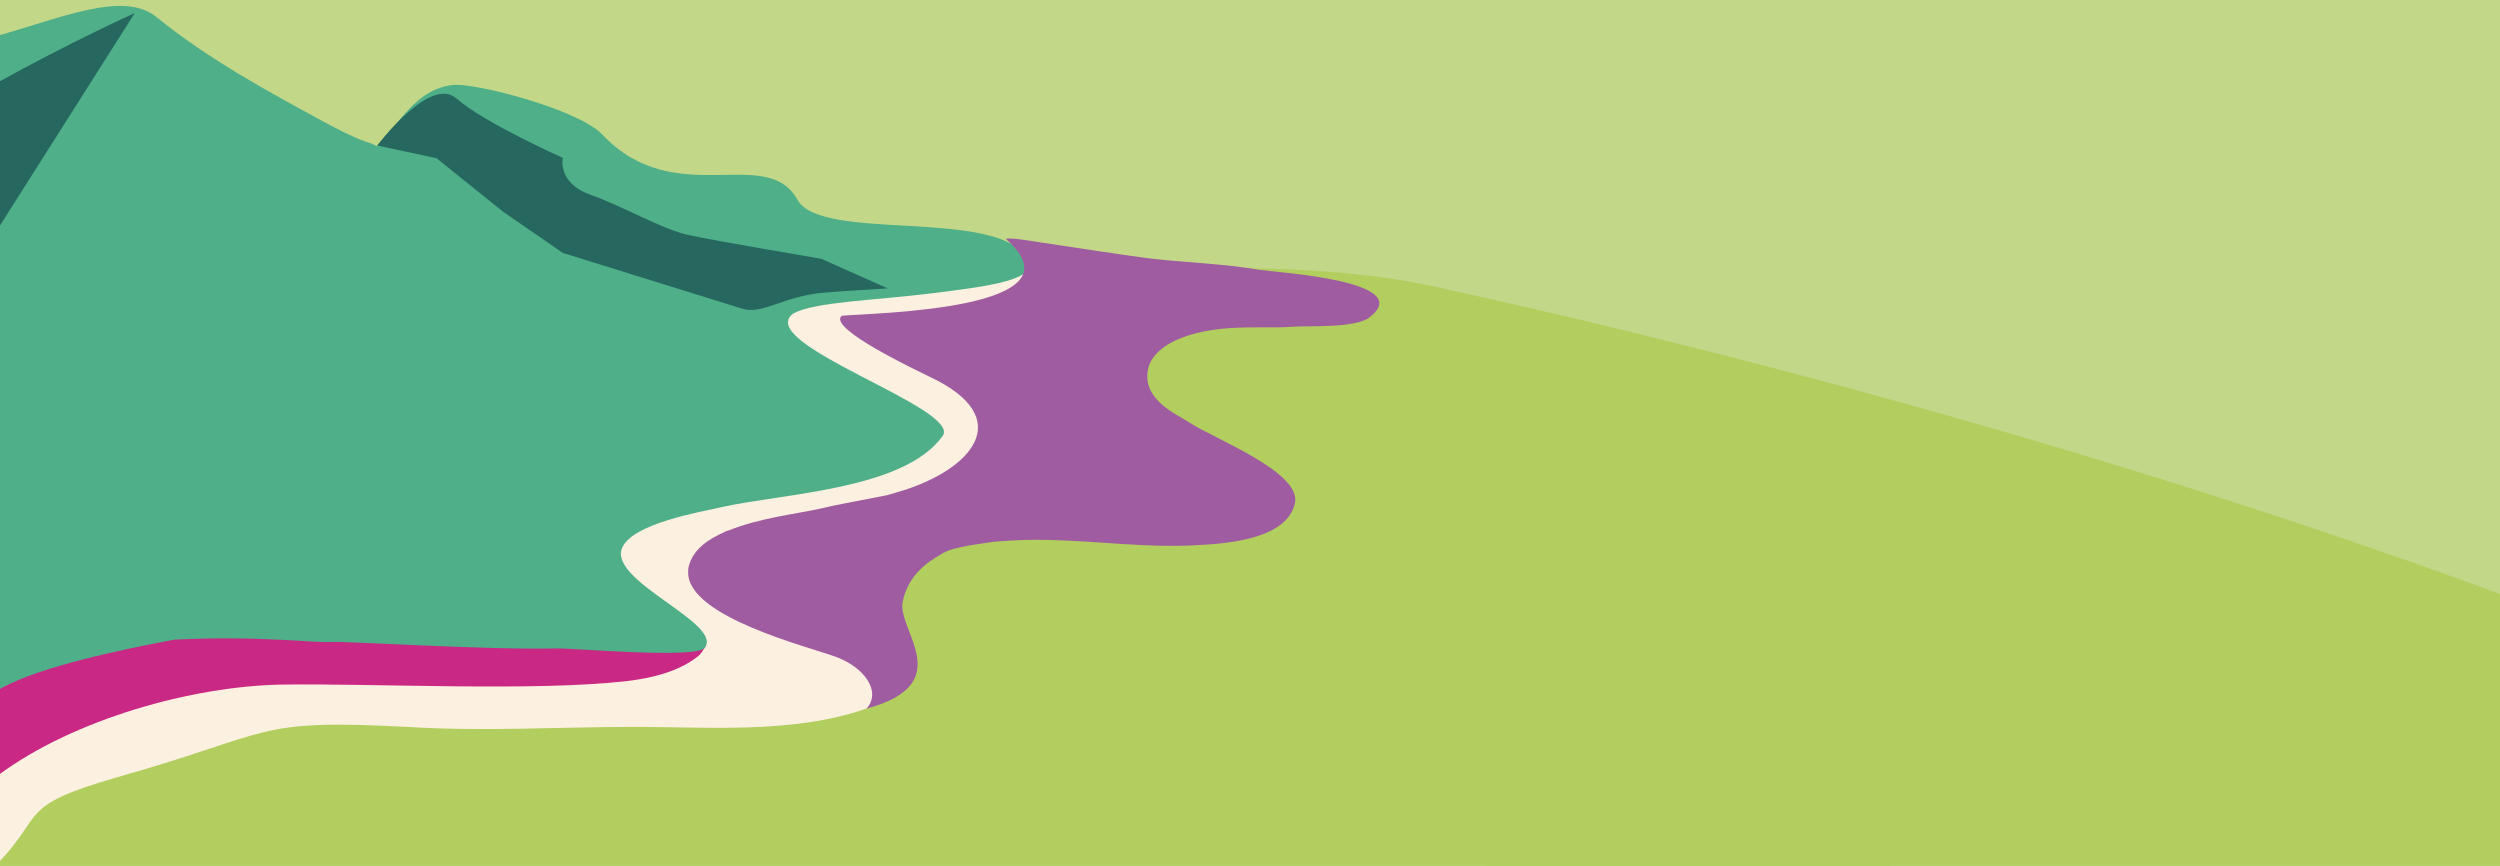
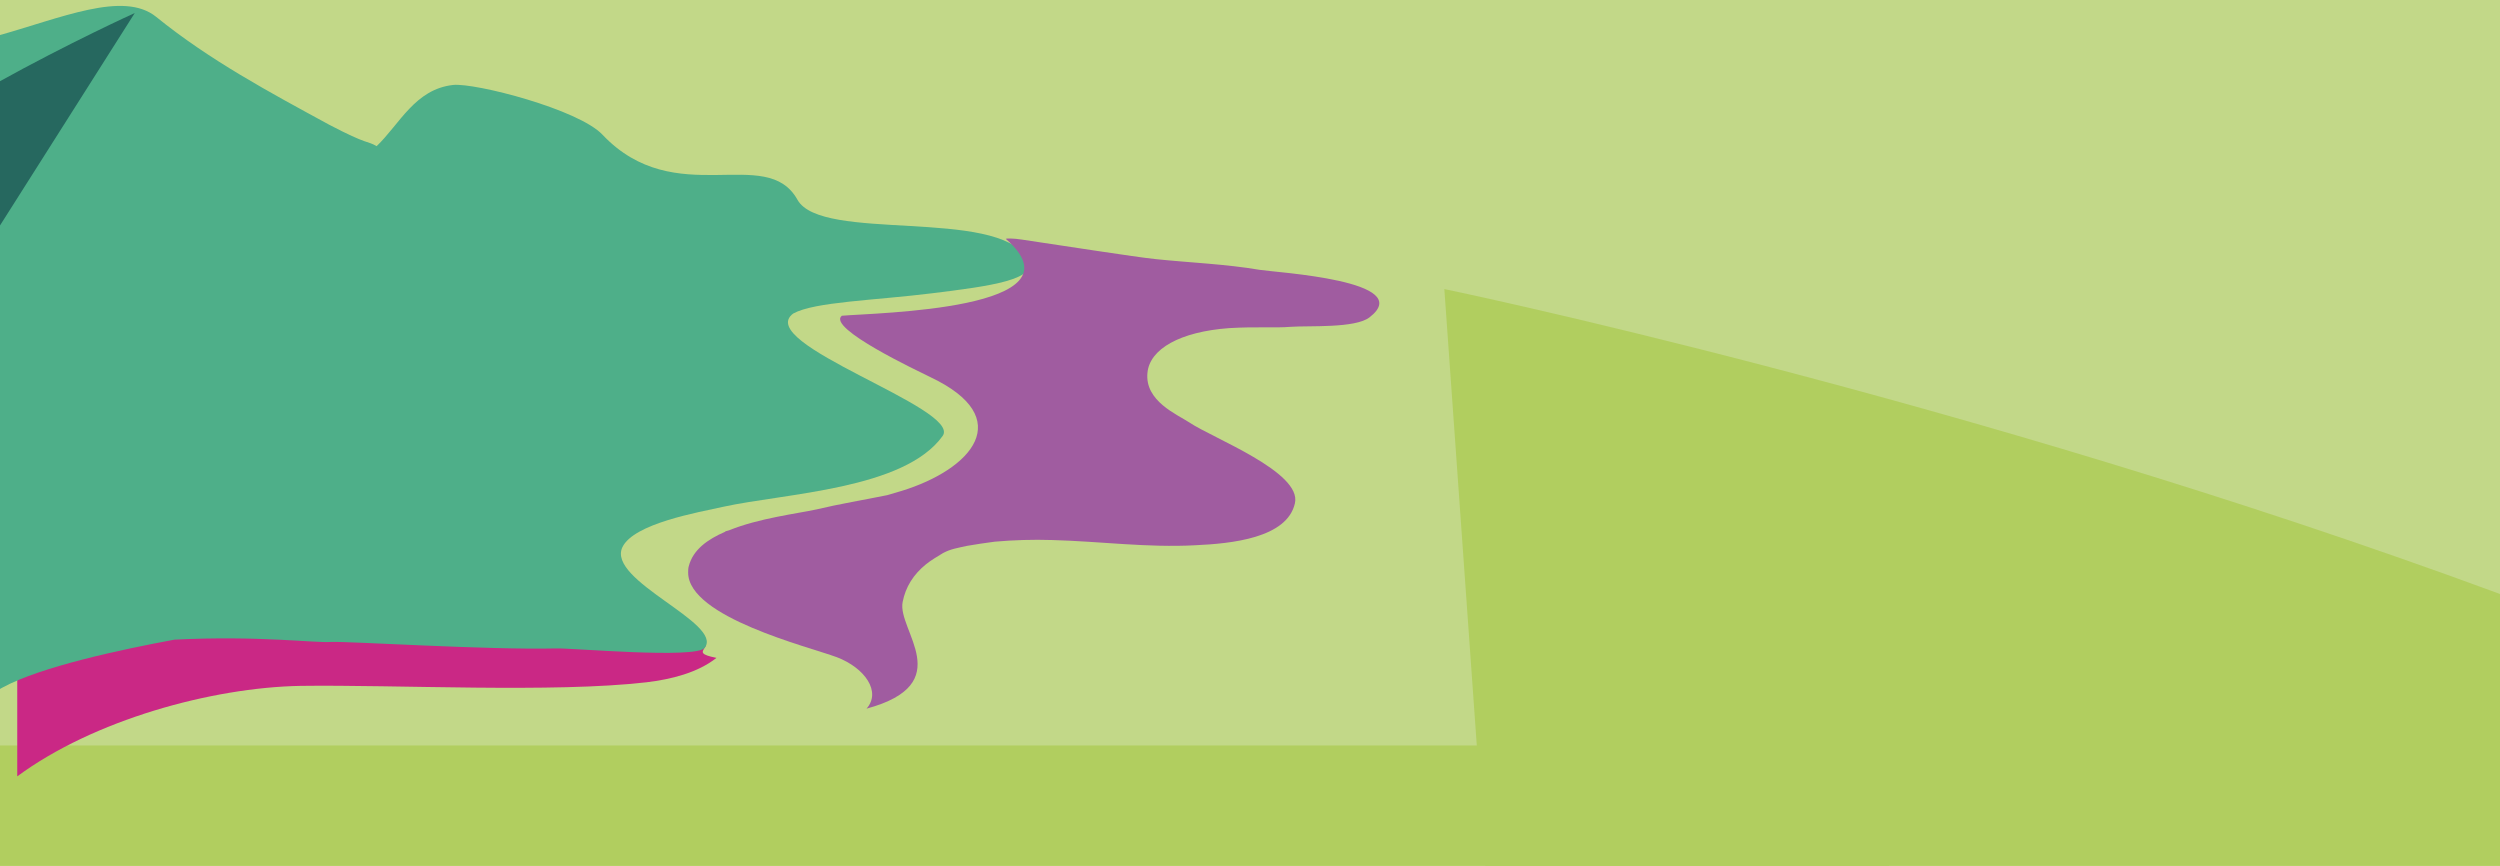
<svg xmlns="http://www.w3.org/2000/svg" version="1.1" id="Layer_1" x="0px" y="0px" viewBox="0 0 768 266" style="enable-background:new 0 0 768 266;" xml:space="preserve">
  <style type="text/css">
	.st0{fill:#C2D888;}
	.st1{fill:#B1CE5F;}
	.st2{fill:#FCF0E0;}
	.st3{fill:#CA2885;}
	.st4{fill:#4EAF89;}
	.st5{fill:#26685F;}
	.st6{fill:#A05CA0;}
	.st7{fill:none;}
</style>
  <g>
    <rect x="-1.5" y="0" class="st0" width="769.5" height="266" />
    <rect x="-0.5" y="229" class="st1" width="580.8" height="37" />
-     <path class="st1" d="M475.9,265.8c1.8-10.9,4.2-21.6,6.8-31.4c6.7-25.4,12.9-50.4,14.2-76.6c0.5-13.1,0.9-27.4-5.1-39.7   c-19.7-40.8-120-35.3-124.7-35.6c18.2,5.5,17.5,14.4,17.5,14.4c-11.1,1.8-43,5.9-52.1,14.8c-1.6,1.6-2.4,3.4-1.6,5.4   c2.4,8.3,45.1,23.1,39.1,32.7c-18.2,28.6-98.5-12.5-111,20.1c-2,5.2-1.1,7-6.9,8.9c-0.2,0,19.8,25.1,15.3,25.4   c-4.2,0.4,4.7,6.6-10.2,10c-13.5,3-37.7,6.3-64.4,5.7c-32.8-0.7-66.4-0.4-83-2.5c-41.7-5-36.8,2.4-80.1,14.8   c-29.5,8.6-30,21.6-30,21.6l-0.2,12H475.9L475.9,265.8L475.9,265.8z" />
-     <path class="st2" d="M-0.5,265c14.3-14.8,5.7-17.4,36.4-26.2c48.8-13.8,41.7-18,89-15.5c25.1,1.5,44.8,0,70.8,0   c23.7,0,53.7,2.7,77.2-8.4c2.4-1.1,9.6-13.1,0.7-17.8c-20.8-10.7-65-20.6-38.8-26.8c5.5-1.3,87.2,7.3,113.8-43.1   c4-7.5-44.4-23.8-39.9-29.1c8.6-9.8,63.3-14.7,63.3-15.5l-43-2.4c-55.3,15.7-99.9-11.7-155.8,2.4c-5.3,4.7-15.3,43.7-20.4,48.4   c2.5-2.4,5.3-4.7,7.8-7.3c-12.6,11.7-25.1,22.8-40,32c-14.4,8.9-29.7,16.9-45.3,24c-25.2,11.8-51,22.7-75.8,35.2L-0.5,265z" />
-     <path class="st3" d="M216.4,199.1c0.2-0.4,0.5-0.7,0.4-0.9c-0.5-0.7-4,0.5-4.9,0.5c-0.7,0-1.6-0.2-2.4-0.2c-2-0.2-4-0.2-5.8-0.4   c-5.3-0.4-10.6-0.7-15.8-1.1c-6.4-0.4-12.7-0.7-19.1-1.3c-6.7-0.4-13.3-0.9-20-1.3c-6.2-0.4-12.4-0.7-18.6-1.1   c-4.9-0.4-9.8-0.5-14.7-0.9c-2.9-0.2-5.6-0.4-8.6-0.4c-0.4,0-0.7,0-1.3,0c0,0-51.7-0.2-106.1-0.4v46.5c23.4-17.3,59.7-27.3,87-27.8   c29.5-0.4,77.7,2.2,106.3-1.1c7.5-0.9,15.7-2.9,21.5-7.5C215.1,201.1,215.6,200.4,216.4,199.1C216.4,199.3,216.4,199.1,216.4,199.1   z" />
+     <path class="st3" d="M216.4,199.1c0.2-0.4,0.5-0.7,0.4-0.9c-0.5-0.7-4,0.5-4.9,0.5c-0.7,0-1.6-0.2-2.4-0.2c-5.3-0.4-10.6-0.7-15.8-1.1c-6.4-0.4-12.7-0.7-19.1-1.3c-6.7-0.4-13.3-0.9-20-1.3c-6.2-0.4-12.4-0.7-18.6-1.1   c-4.9-0.4-9.8-0.5-14.7-0.9c-2.9-0.2-5.6-0.4-8.6-0.4c-0.4,0-0.7,0-1.3,0c0,0-51.7-0.2-106.1-0.4v46.5c23.4-17.3,59.7-27.3,87-27.8   c29.5-0.4,77.7,2.2,106.3-1.1c7.5-0.9,15.7-2.9,21.5-7.5C215.1,201.1,215.6,200.4,216.4,199.1C216.4,199.3,216.4,199.1,216.4,199.1   z" />
    <path class="st4" d="M243.7,96.3c6.6-3.6,24.9-4,42.6-6.2c17.8-2.2,33.3-4.2,29.3-10.7c-9.5-15.7-63.2-4.9-70.6-18   c-9.6-17.3-37.5,3.6-59.9-20c-7.3-7.8-39.1-16-45.9-15.3c-11.7,1.3-16.4,12-23.5,18.8c-3.1-1.8-2.4-0.2-14.6-6.6   C82.9,28.4,64.4,18.5,48,5.2C37.9-3,18.7,5.6-1.2,11.1l-0.3,201.5c0.7-0.5,1.5-1,2.3-1.4c11.7-6.4,36.6-11.7,52.8-14.7   c26.2-1.3,43.3,1.1,48.2,0.7c5.5-0.2,48.2,2.5,69,2c4.4-0.2,43.1,3.3,45.7-0.2c5.8-7.6-30.2-20.6-25.3-30.9   c3.5-7.3,23.3-10.7,30.9-12.4c19.1-4.2,55.7-5.3,67.5-21.8C295.5,125.4,231.1,105.5,243.7,96.3z" />
    <path class="st5" d="M-1.1,71L41.4,4c0,0-20.1,9.1-42.6,21.6L-1.1,71z" />
-     <path class="st5" d="M115.9,44.7c0,0,16.2-21.7,24.4-14.4s32.6,18.2,32.6,18.2s-1.8,7.6,8.4,11.3c10.2,3.6,22,10.6,30.2,12.4   s40.8,7.3,40.8,7.3l20.4,9.1c0,0-15.1,0.9-19.5,1.3c-12.9,1.1-18.8,6.9-25.3,4.9l-55-17.1L154.5,65l-20.4-16.4L115.9,44.7z" />
    <path class="st6" d="M277.3,184.9c0.9-4.6,3.3-8.4,7.1-11.5c1.6-1.3,3.5-2.4,5.3-3.5c2.4-1.3,4.7-1.6,7.3-2.2   c2.9-0.5,5.6-0.9,8.6-1.3c5.8-0.5,11.7-0.7,17.7-0.5c14.6,0.4,29.3,2.4,43.9,1.6c11.1-0.5,28.2-2.2,30.6-12.9   c2.2-9.6-25.3-20-32.4-24.8c-3.8-2.5-13.8-6.6-12.9-15.3c0.7-7.3,10-12.6,25.1-13.7c8.4-0.5,14,0,18.9-0.4   c5.6-0.4,19.8,0.5,24.2-2.9c14.7-11.3-28.8-13.8-33.7-14.6c-10.6-1.8-21.5-2.2-32-3.3c-6.7-0.7-27.5-4-41.1-6   c-2.5-0.4-4.9-0.4-4.9-0.2c25,21.8-40.4,22.7-50.4,23.6c-4.7,3.8,23.7,17.1,27.1,18.8c26.9,12.7,12.7,28.4-8.7,35   c-1.5,0.4-2.9,0.9-4.4,1.3c-7.3,1.5-14.7,2.7-21.8,4.4c-6,1.3-17.7,2.7-26.8,6.4c-0.5,0.2-0.9,0.2-1.3,0.4h0.2   c-5.6,2.4-10,5.6-11.3,10.6c-0.2,0.7-0.2,1.3-0.2,2c0,13.7,37.1,22.8,45.7,26c8.6,3.3,13.7,10.6,9.1,15.8   C294.5,210,275.5,193.6,277.3,184.9z" />
    <polygon class="st7" points="597,543.7 68.5,543.7 -185.2,543.7 -185.2,-68.9 597,-68.9  " />
    <path class="st1" d="M443.7,88.8c0,0,159.8,33.1,323,93.2c1.2,0.4,1.3,0.5,1.3,0.5V266H456.3L443.7,88.8z" />
  </g>
</svg>